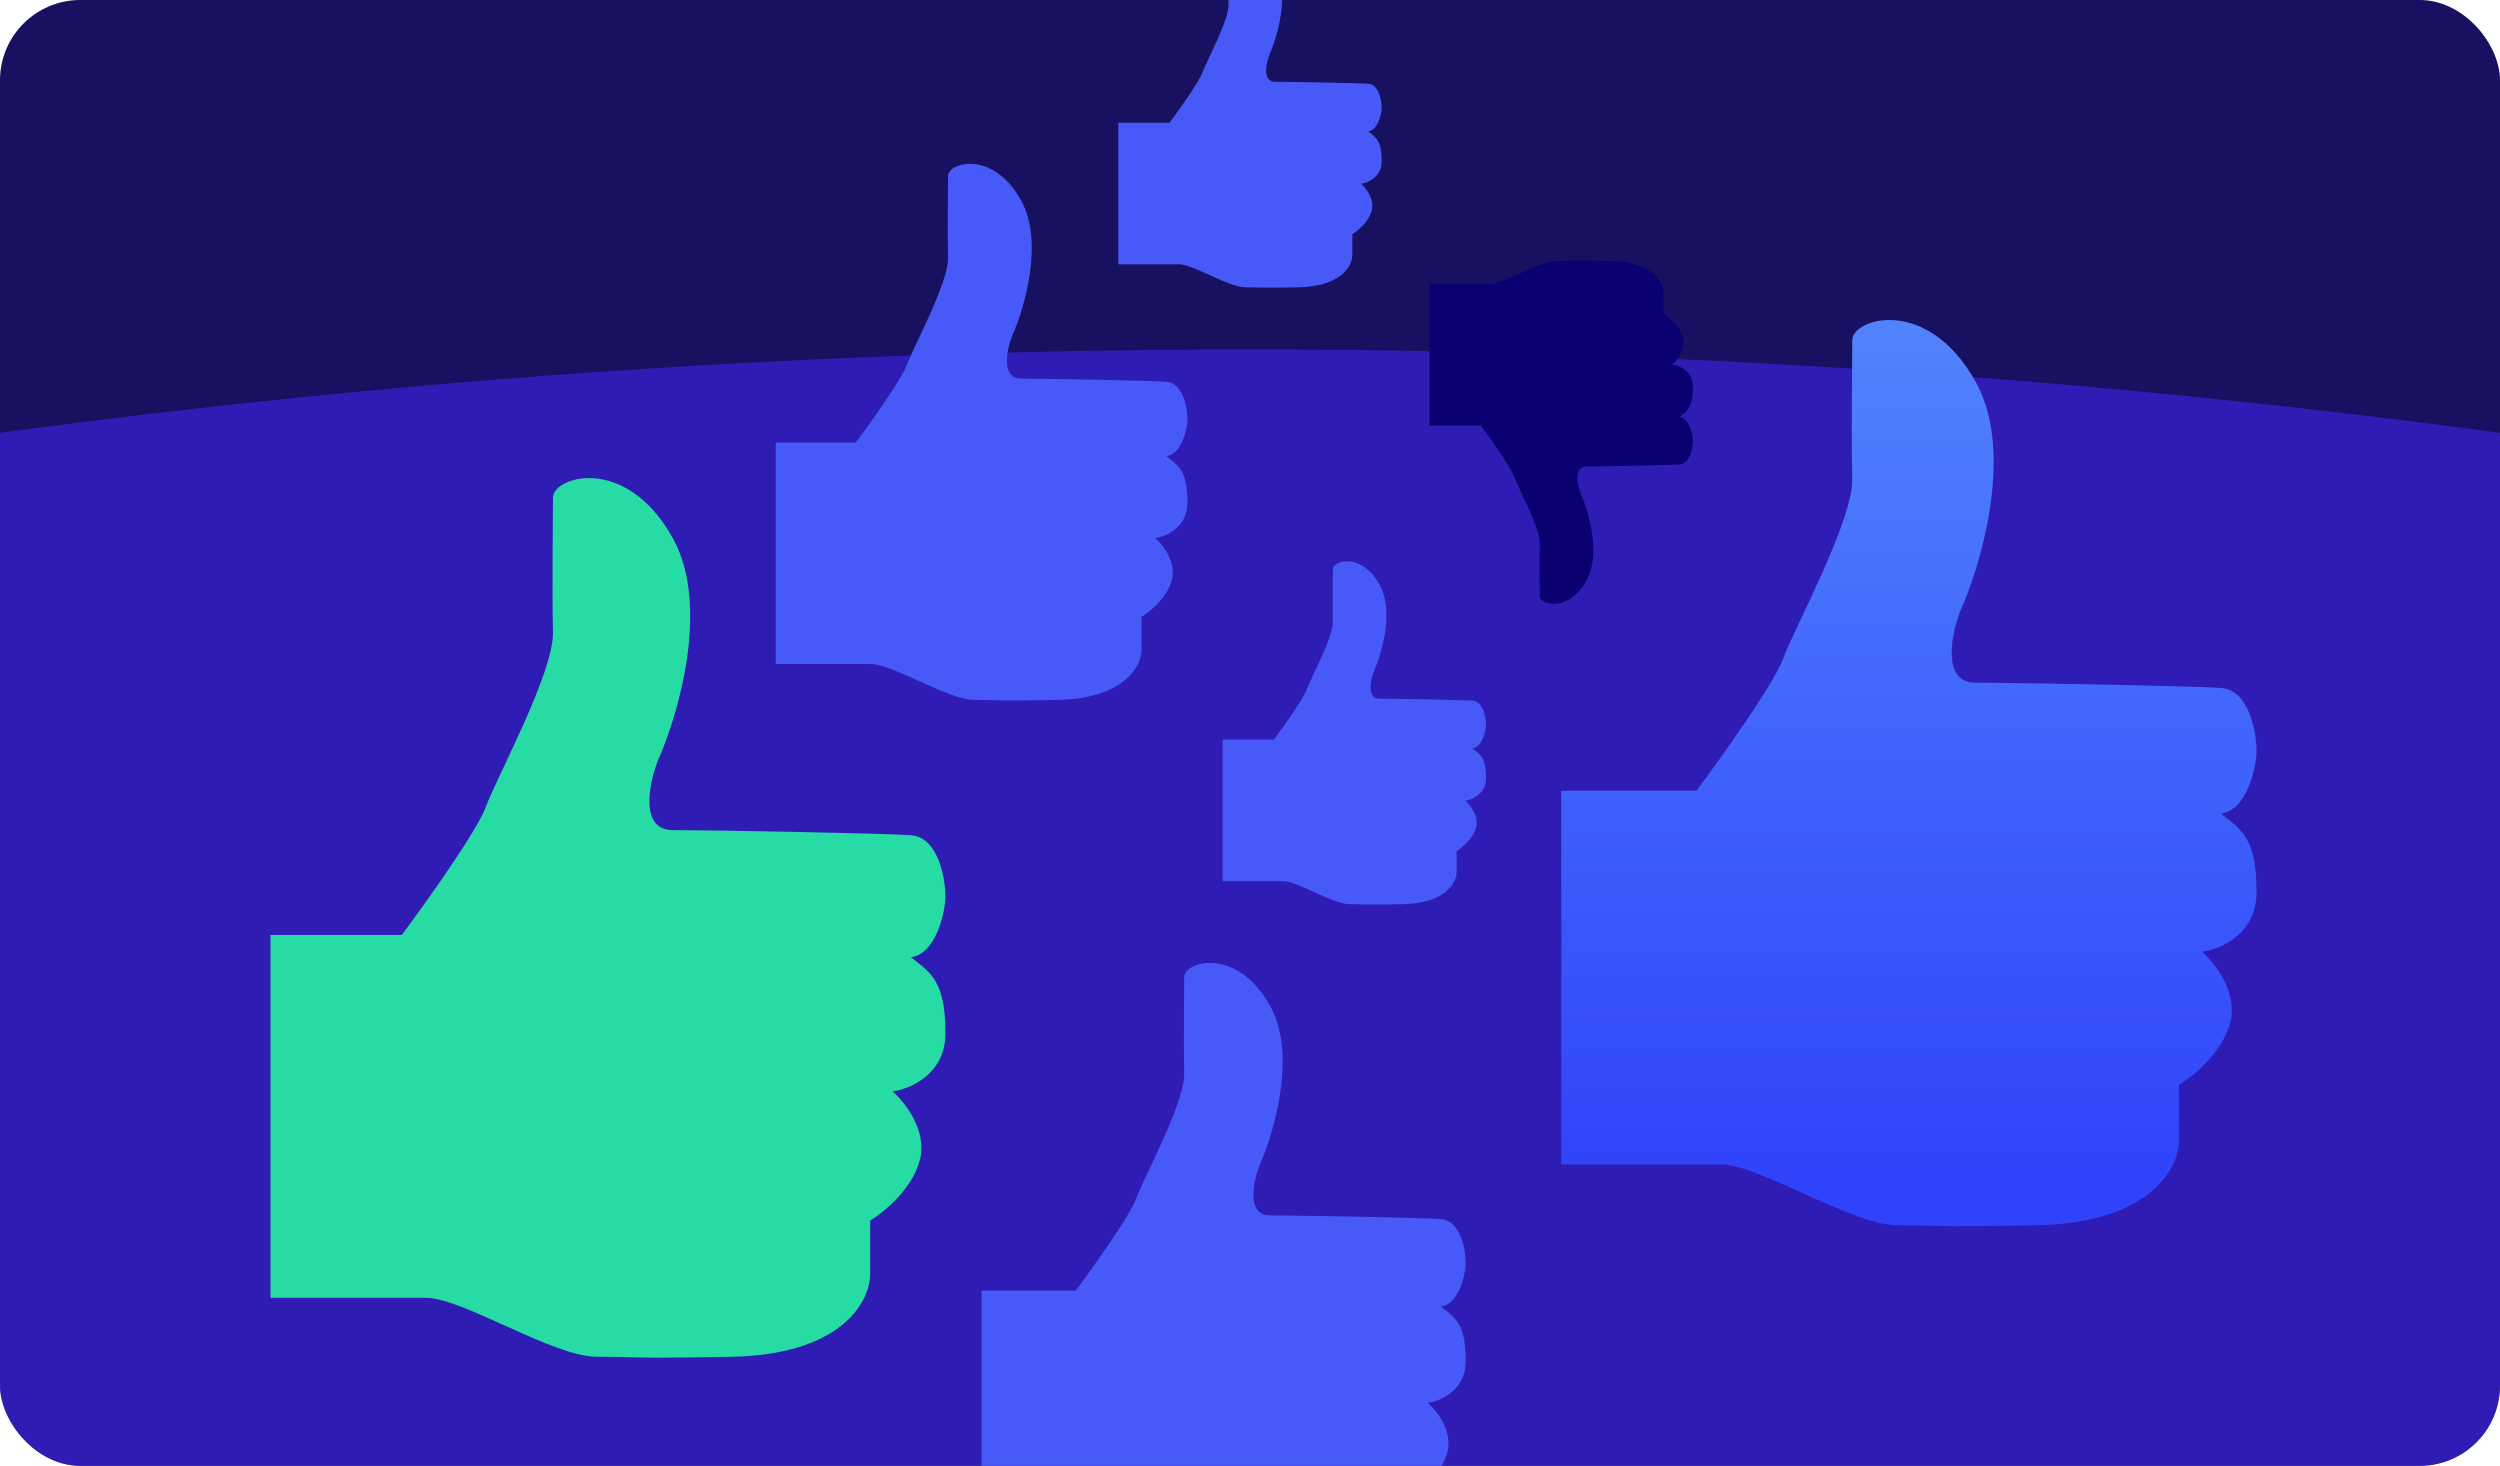
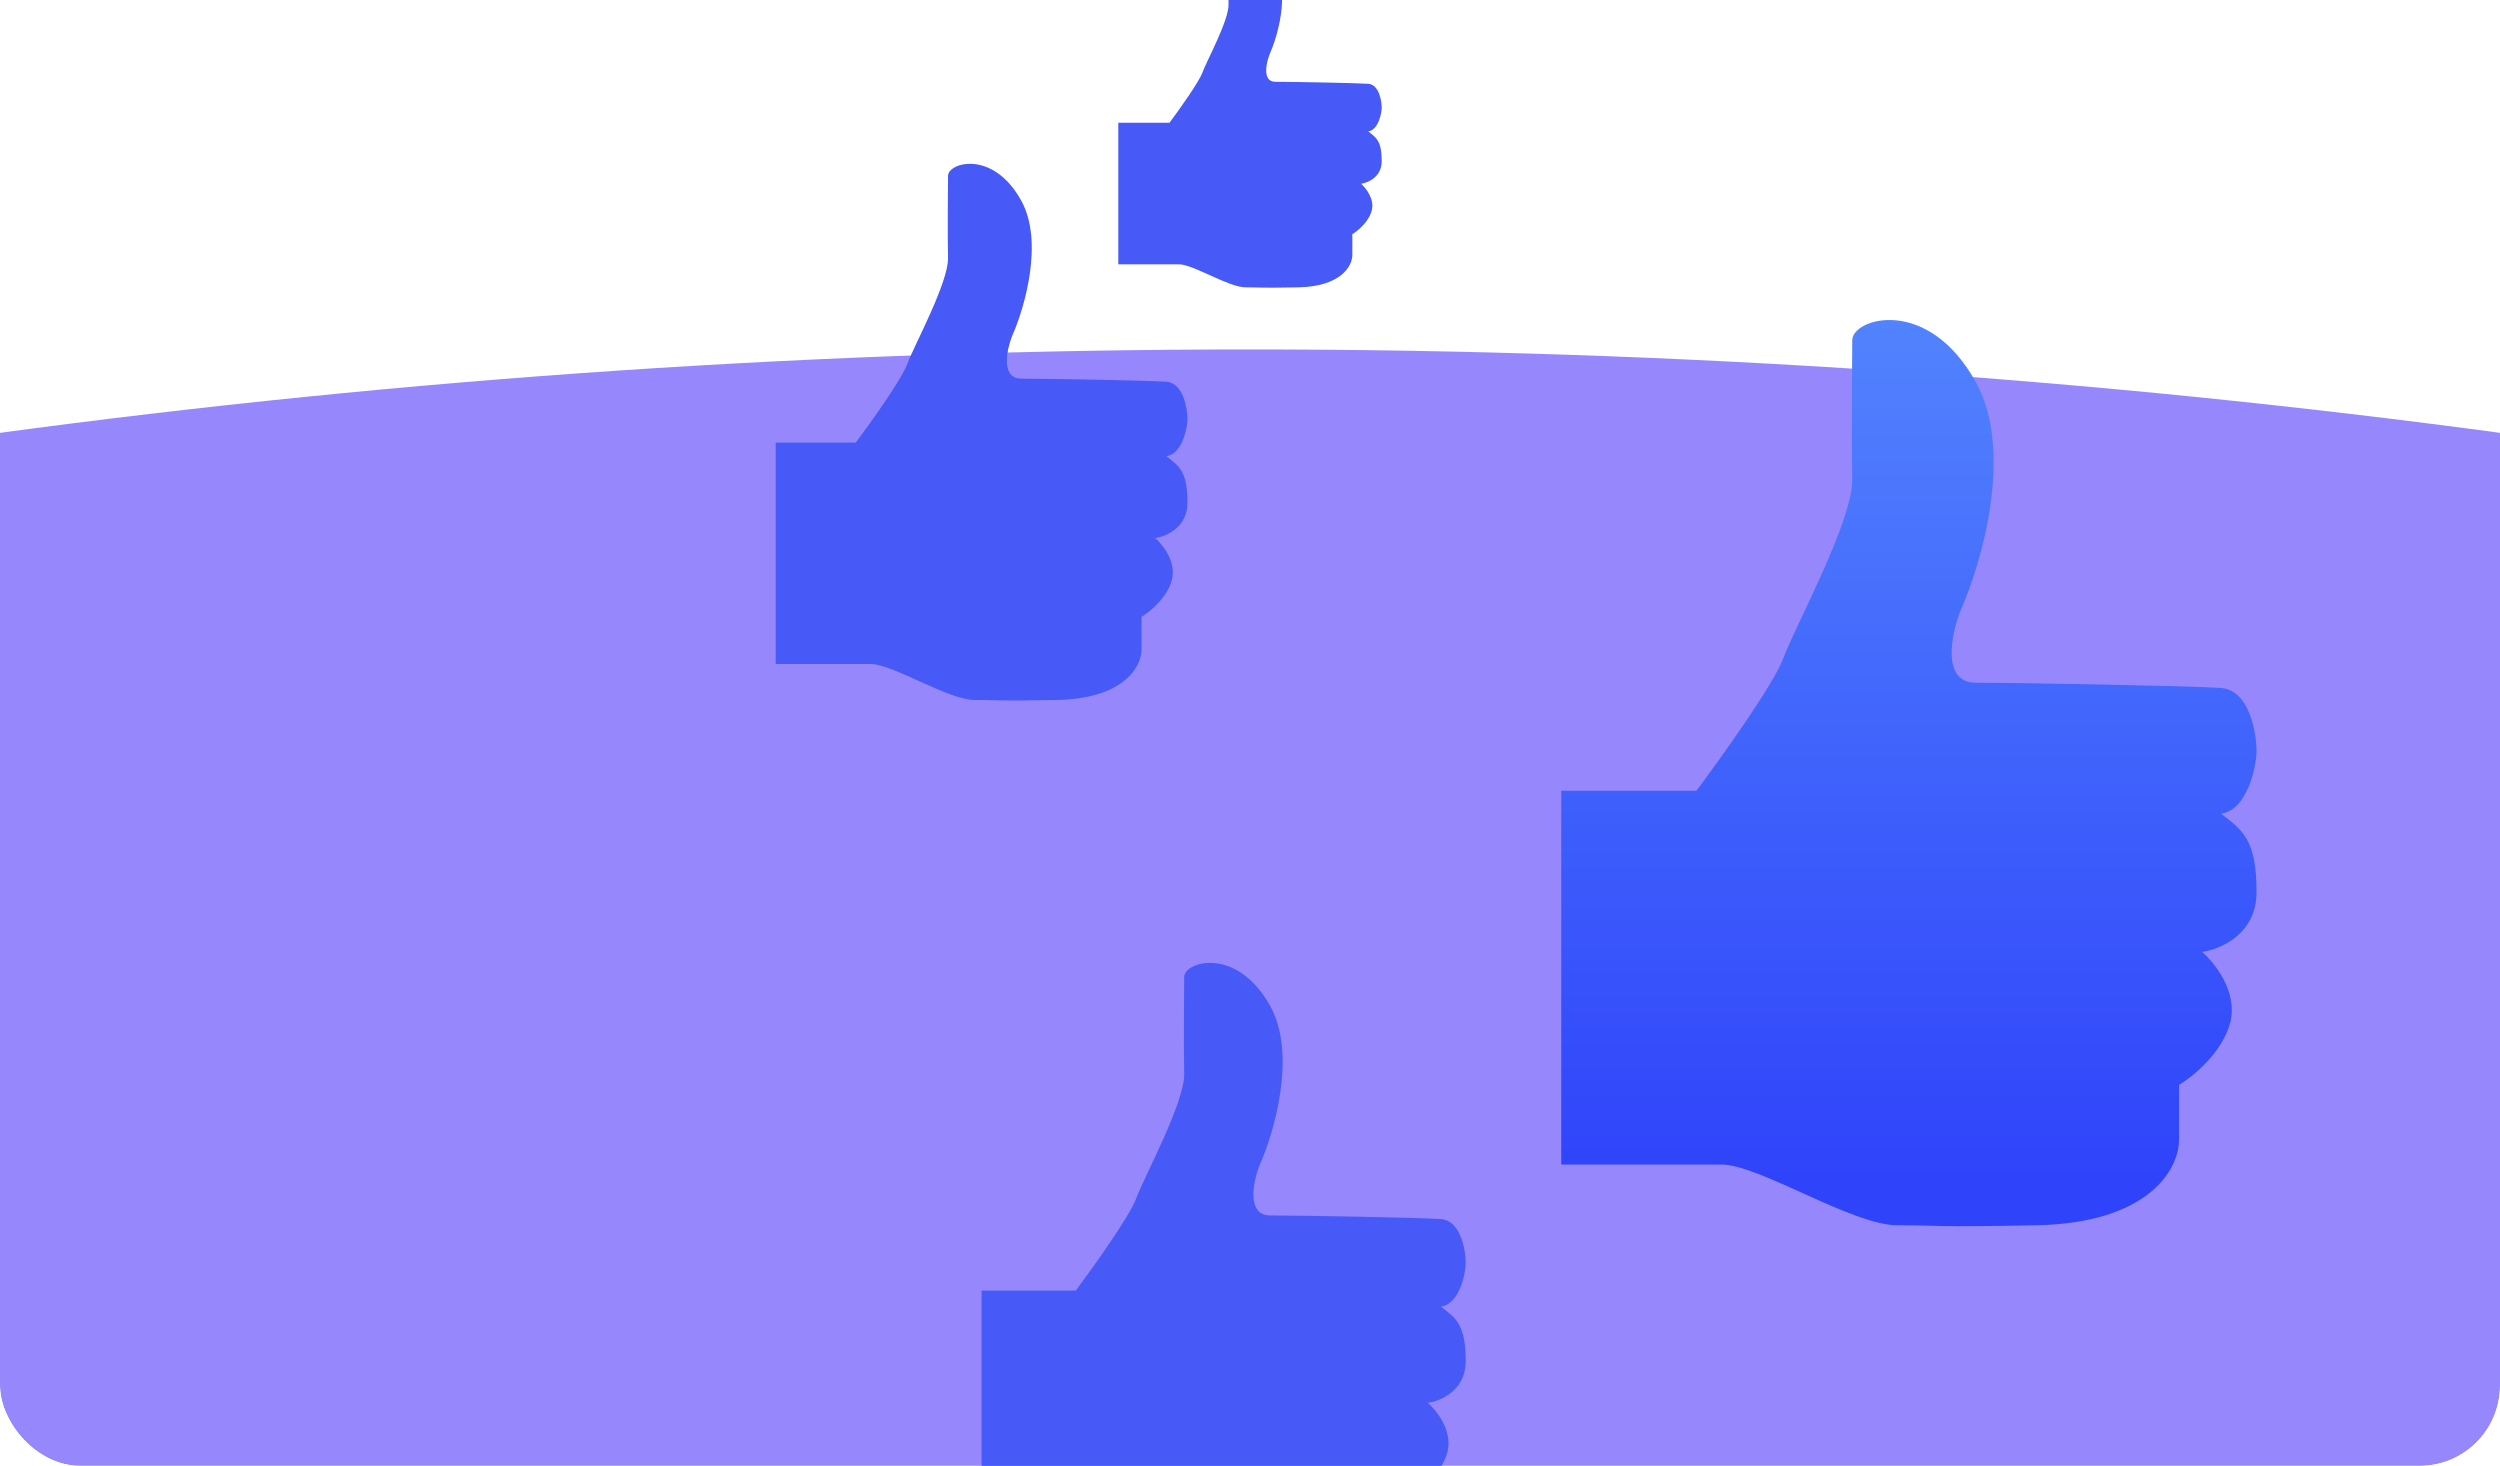
<svg xmlns="http://www.w3.org/2000/svg" width="498" height="292" viewBox="0 0 498 292" fill="none">
  <g clip-path="url(#clip0_15789_63103)">
-     <rect width="498" height="292" rx="16" fill="#181061" />
    <g style="mix-blend-mode:plus-lighter" filter="url(#filter0_f_15789_63103)">
      <ellipse cx="249" cy="932.588" rx="1274.94" ry="862.981" fill="#4027F9" fill-opacity="0.55" />
    </g>
-     <path d="M80.032 186.245H53.886V258.521H84.84C92.131 258.521 110.154 270.267 118.862 270.267C127.57 270.267 124.735 270.672 145.797 270.267C166.858 269.862 173.338 259.938 173.338 253.661V243.13C176.039 241.51 181.803 236.811 183.261 230.979C184.72 225.147 180.224 219.503 177.794 217.411C181.304 216.938 188.324 213.968 188.324 205.867C188.324 195.742 185.692 193.919 181.439 190.679C186.502 190.071 188.324 181.566 188.324 178.528C188.324 175.491 187.109 166.782 181.439 166.377C175.769 165.972 142.354 165.365 134.051 165.365C127.408 165.365 129.258 156.184 131.013 151.594C135.131 142.413 141.503 120.691 134.051 107.244C124.735 90.435 110.154 94.89 110.154 99.143C110.154 103.396 109.952 117.774 110.154 125.875C110.357 133.975 99.016 154.632 96.788 160.707C95.006 165.567 84.875 179.757 80.032 186.245Z" fill="#26DCA4" />
    <path d="M170.468 88.165H154.515V132.265H173.402C177.851 132.265 188.848 139.432 194.161 139.432C199.475 139.432 197.745 139.679 210.595 139.432C223.446 139.185 227.4 133.13 227.4 129.3V122.874C229.048 121.886 232.565 119.019 233.455 115.46C234.345 111.901 231.602 108.458 230.119 107.181C232.261 106.893 236.544 105.081 236.544 100.138C236.544 93.96 234.938 92.848 232.343 90.871C235.432 90.5 236.544 85.31 236.544 83.457C236.544 81.603 235.803 76.29 232.343 76.043C228.883 75.796 208.495 75.425 203.429 75.425C199.376 75.425 200.504 69.823 201.575 67.022C204.088 61.421 207.976 48.166 203.429 39.961C197.745 29.705 188.848 32.424 188.848 35.019C188.848 37.614 188.724 46.387 188.848 51.33C188.971 56.272 182.052 68.876 180.693 72.583C179.605 75.548 173.423 84.207 170.468 88.165Z" fill="#4759F7" />
    <path d="M214.286 257.093H195.53V308.941H217.736C222.965 308.941 235.895 317.366 242.142 317.366C248.388 317.366 246.355 317.657 261.463 317.366C276.571 317.076 281.22 309.957 281.22 305.454V297.9C283.157 296.738 287.293 293.367 288.339 289.183C289.385 284.999 286.16 280.951 284.416 279.45C286.934 279.111 291.971 276.98 291.971 271.169C291.971 263.906 290.082 262.598 287.031 260.274C290.663 259.838 291.97 253.737 291.971 251.557C291.971 249.378 291.099 243.132 287.031 242.841C282.964 242.55 258.993 242.115 253.037 242.115C248.272 242.115 249.599 235.529 250.858 232.236C253.812 225.65 258.383 210.067 253.037 200.421C246.355 188.363 235.895 191.559 235.895 194.61C235.895 197.661 235.75 207.975 235.895 213.786C236.04 219.597 227.905 234.415 226.307 238.773C225.028 242.26 217.76 252.439 214.286 257.093Z" fill="#4759F7" />
-     <path d="M294.969 84.759H284.764V56.551H296.845C299.691 56.551 306.725 51.966 310.124 51.966C313.522 51.966 312.416 51.808 320.636 51.966C328.856 52.124 331.385 55.997 331.385 58.447V62.557C332.439 63.19 334.689 65.023 335.258 67.3C335.827 69.576 334.072 71.778 333.124 72.595C334.494 72.78 337.234 73.939 337.234 77.1C337.234 81.052 336.206 81.764 334.546 83.028C336.522 83.265 337.234 86.585 337.234 87.77C337.234 88.956 336.76 92.355 334.546 92.513C332.333 92.671 319.292 92.908 316.052 92.908C313.459 92.908 314.181 96.491 314.866 98.282C316.473 101.866 318.96 110.344 316.052 115.592C312.416 122.152 306.725 120.413 306.725 118.753C306.725 117.093 306.646 111.482 306.725 108.32C306.804 105.159 302.378 97.097 301.509 94.726C300.813 92.829 296.859 87.291 294.969 84.759Z" fill="#090072" />
-     <path d="M253.751 147.329H243.547V175.537H255.628C258.473 175.537 265.508 180.121 268.906 180.121C272.305 180.121 271.198 180.279 279.418 180.121C287.638 179.963 290.167 176.09 290.167 173.64V169.53C291.221 168.898 293.471 167.064 294.04 164.788C294.609 162.511 292.855 160.309 291.906 159.492C293.276 159.308 296.016 158.149 296.016 154.987C296.016 151.035 294.989 150.324 293.329 149.059C295.305 148.822 296.016 145.502 296.016 144.317C296.016 143.131 295.542 139.733 293.329 139.575C291.116 139.417 278.075 139.179 274.834 139.179C272.242 139.179 272.964 135.596 273.649 133.805C275.256 130.222 277.743 121.744 274.834 116.496C271.198 109.935 265.508 111.674 265.508 113.334C265.508 114.994 265.429 120.606 265.508 123.767C265.587 126.929 261.161 134.99 260.291 137.362C259.596 139.259 255.641 144.797 253.751 147.329Z" fill="#4759F7" />
    <path d="M232.97 24.443H222.765V52.652H234.846C237.692 52.652 244.726 57.236 248.125 57.236C251.523 57.236 250.417 57.394 258.637 57.236C266.857 57.078 269.386 53.205 269.386 50.755V46.645C270.44 46.012 272.69 44.179 273.259 41.903C273.828 39.626 272.073 37.424 271.125 36.607C272.495 36.422 275.235 35.263 275.235 32.102C275.235 28.15 274.207 27.439 272.547 26.174C274.523 25.937 275.235 22.617 275.235 21.432C275.235 20.246 274.761 16.848 272.547 16.689C270.334 16.531 257.293 16.294 254.053 16.294C251.46 16.294 252.182 12.711 252.867 10.92C254.474 7.337 256.961 -1.142 254.053 -6.39C250.417 -12.95 244.726 -11.211 244.726 -9.551C244.726 -7.891 244.647 -2.28 244.726 0.882C244.805 4.043 240.379 12.105 239.51 14.476C238.814 16.373 234.86 21.911 232.97 24.443Z" fill="#4759F7" />
    <path d="M337.937 157.51H311V231.972H342.891C350.402 231.972 368.97 244.072 377.942 244.072C386.913 244.072 383.992 244.49 405.69 244.072C427.389 243.655 434.065 233.432 434.065 226.964V216.115C436.847 214.446 442.786 209.606 444.288 203.597C445.79 197.588 441.159 191.774 438.655 189.618C442.271 189.131 449.504 186.071 449.504 177.726C449.504 167.294 446.792 165.416 442.41 162.078C447.626 161.452 449.504 152.69 449.504 149.56C449.504 146.431 448.252 137.459 442.41 137.042C436.569 136.625 402.143 135.999 393.589 135.999C386.746 135.999 388.652 126.54 390.46 121.811C394.702 112.353 401.267 89.973 393.589 76.12C383.992 58.803 368.97 63.393 368.97 67.775C368.97 72.156 368.762 86.969 368.97 95.314C369.179 103.66 357.495 124.941 355.2 131.2C353.364 136.207 342.926 150.826 337.937 157.51Z" fill="url(#paint0_linear_15789_63103)" />
  </g>
  <defs>
    <filter id="filter0_f_15789_63103" x="-1525.94" y="-430.394" width="3549.88" height="2725.96" filterUnits="userSpaceOnUse" color-interpolation-filters="sRGB">
      <feFlood flood-opacity="0" result="BackgroundImageFix" />
      <feBlend mode="normal" in="SourceGraphic" in2="BackgroundImageFix" result="shape" />
      <feGaussianBlur stdDeviation="250" result="effect1_foregroundBlur_15789_63103" />
    </filter>
    <linearGradient id="paint0_linear_15789_63103" x1="380.252" y1="-6.254" x2="380.252" y2="291.93" gradientUnits="userSpaceOnUse">
      <stop stop-color="#609DFF" />
      <stop offset="0.811" stop-color="#2F43FA" />
    </linearGradient>
    <clipPath id="clip0_15789_63103">
      <rect width="498" height="292" rx="16" fill="white" />
    </clipPath>
  </defs>
</svg>